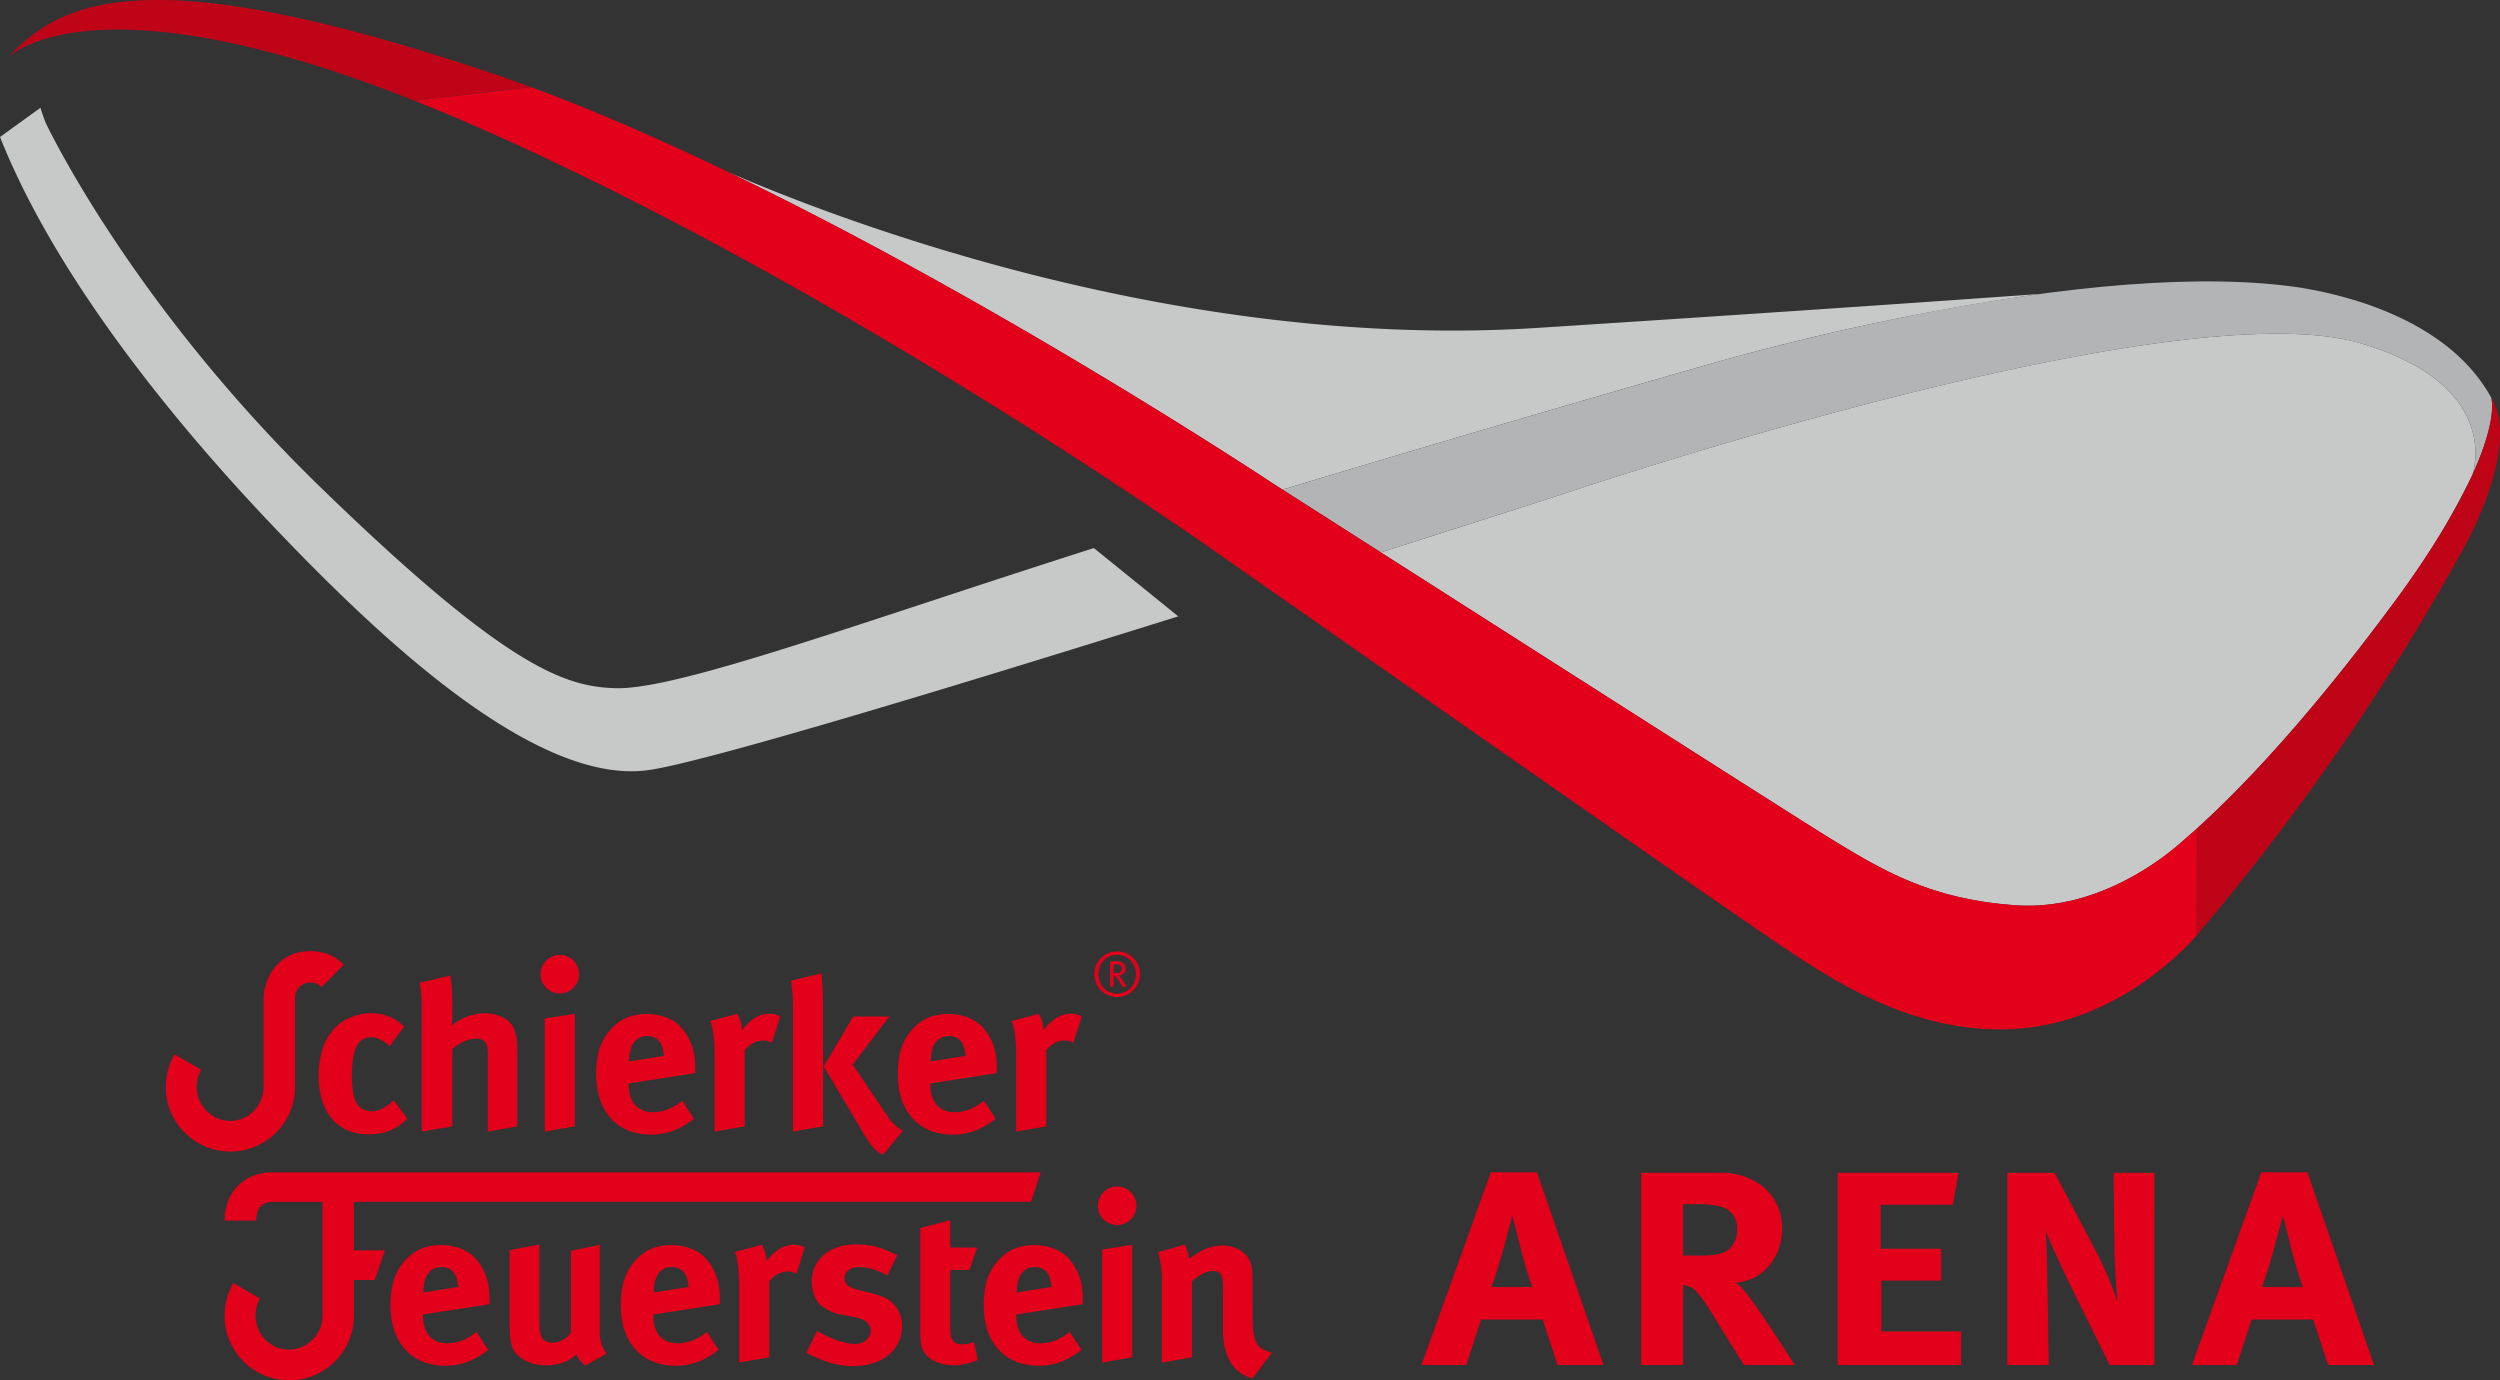
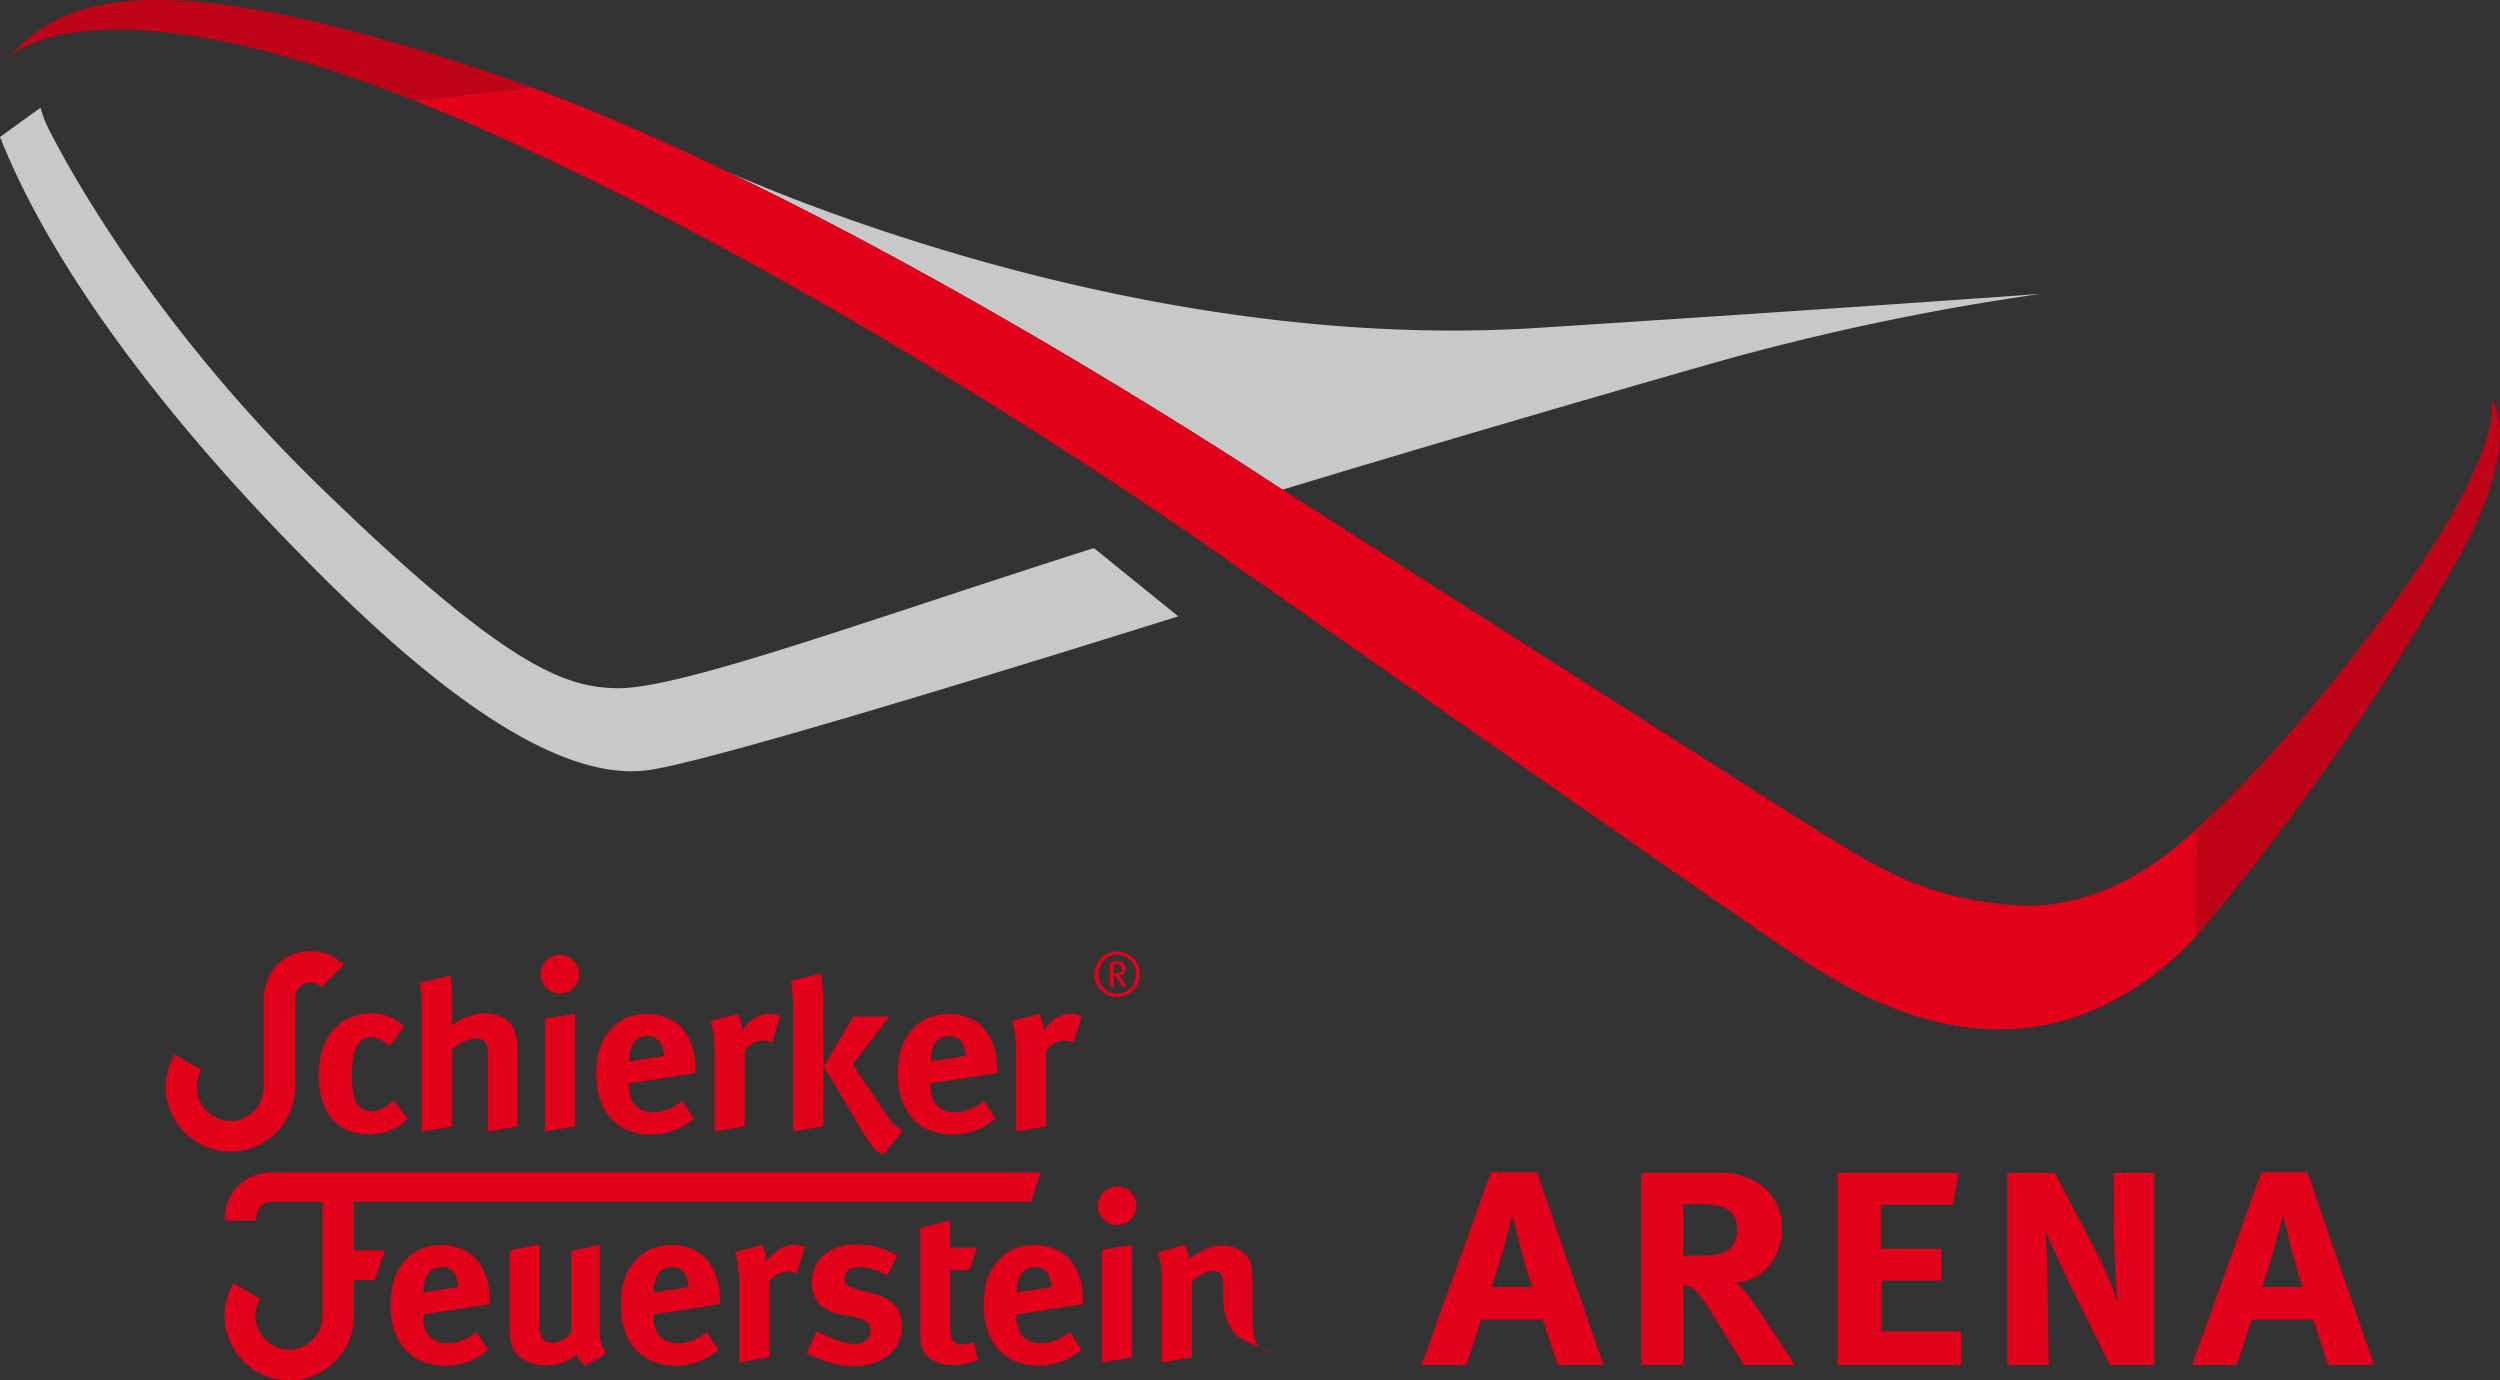
<svg xmlns="http://www.w3.org/2000/svg" viewBox="0 0 280.63 154.942">
  <rect x="0" y="0" width="280.63" height="154.942" fill="#333333" stroke="none" />
  <title>Schierker Feuerstein ARENA</title>
  <g id="Ebene_2" data-name="Ebene 2">
    <g id="Logo">
-       <path d="M116.813,131.6l-86.172-.006a6.361,6.361,0,0,0-1.734.232,5.134,5.134,0,0,0-1.484.69,4.821,4.821,0,0,0-1.164,1.122,5.157,5.157,0,0,0-.773,1.532,6.161,6.161,0,0,0-.275,1.842h3.542a4,4,0,0,1,.057-.613,2.446,2.446,0,0,1,.132-.475,1.749,1.749,0,0,1,.187-.353,1.4,1.4,0,0,1,.24-.267,1.422,1.422,0,0,1,.309-.2,1.676,1.676,0,0,1,.416-.139,2.751,2.751,0,0,1,.547-.053H36.2v9.536h0v3.222a3.8,3.8,0,0,1-.182,1.168,3.925,3.925,0,0,1-.549,1.086,3.88,3.88,0,0,1-.862.868,3.742,3.742,0,0,1-1.051.535,3.629,3.629,0,0,1-2.233,0,3.756,3.756,0,0,1-1.051-.535,3.893,3.893,0,0,1-1.41-1.954,3.774,3.774,0,0,1-.183-1.168,3.585,3.585,0,0,1,.044-.556,3.951,3.951,0,0,1,.152-.629,5.741,5.741,0,0,1,.3-.731l-2.988-1.725a7.646,7.646,0,0,0-.88,2.456,6.933,6.933,0,0,0-.1,1.2,7.145,7.145,0,0,0,.341,2.207,7.262,7.262,0,0,0,13.835,0,7.117,7.117,0,0,0,.342-2.207v-4h2.341l1.142-3.335H39.728v-5.446h76.011l1.074-3.31m-71.086-6.043-1.539-2.043-.2.177a5.972,5.972,0,0,1-.869.641,2.961,2.961,0,0,1-.751.324,2.623,2.623,0,0,1-.681.094,1.942,1.942,0,0,1-.593-.089,2.074,2.074,0,0,1-.529-.257,1.811,1.811,0,0,1-.417-.394,2.217,2.217,0,0,1-.313-.59A4.562,4.562,0,0,1,39.6,122.4a14.154,14.154,0,0,1-.1-1.584c0-.54.019-1.029.057-1.431a7.955,7.955,0,0,1,.15-.98,4.624,4.624,0,0,1,.194-.655,2.889,2.889,0,0,1,.221-.455,2.017,2.017,0,0,1,.241-.325,1.649,1.649,0,0,1,.265-.235,1.533,1.533,0,0,1,.3-.166,1.7,1.7,0,0,1,.353-.1,2.29,2.29,0,0,1,.413-.037,1.876,1.876,0,0,1,.564.091,3.041,3.041,0,0,1,.691.317,5.1,5.1,0,0,1,.787.6l1.639-2.22c-.2-.171-.4-.338-.546-.454a3.5,3.5,0,0,0-.357-.249c-.109-.068-.232-.139-.357-.2a4.34,4.34,0,0,0-.707-.3,5.988,5.988,0,0,0-.858-.208,5.356,5.356,0,0,0-.959-.073,5.82,5.82,0,0,0-1.092.118,6.778,6.778,0,0,0-1.133.341,5.174,5.174,0,0,0-.951.5,5.593,5.593,0,0,0-1.436,1.461,6.567,6.567,0,0,0-.9,2.028,10.357,10.357,0,0,0-.311,2.432,10.138,10.138,0,0,0,.208,2.207,7.07,7.07,0,0,0,.577,1.685,5.275,5.275,0,0,0,.84,1.229,4.681,4.681,0,0,0,1.073.865,5.006,5.006,0,0,0,1.333.54,6.545,6.545,0,0,0,1.592.187,7.2,7.2,0,0,0,1.151-.089,5.681,5.681,0,0,0,1.038-.267,5.893,5.893,0,0,0,.963-.45c.145-.088.288-.182.407-.268a3.905,3.905,0,0,0,.344-.277C45.419,125.855,45.575,125.707,45.727,125.554Zm12.337.885v-8.45c0-.369-.01-.739-.03-1.02a4.234,4.234,0,0,0-.1-.687,6.013,6.013,0,0,0-.2-.689,2.182,2.182,0,0,0-.284-.545,2.551,2.551,0,0,0-.466-.492,3.145,3.145,0,0,0-.672-.414,4.168,4.168,0,0,0-.886-.288,4.787,4.787,0,0,0-1.09-.1,5.719,5.719,0,0,0-1.3.177,6.2,6.2,0,0,0-1.3.5,4.562,4.562,0,0,0-1.014.711c0-.084.008-.168.016-.312s.021-.351.027-.49.007-.21.007-.283v-1.392c0-.519-.014-1.037-.037-1.467s-.055-.773-.087-1.04-.062-.457-.1-.645l-3.455.807a4.015,4.015,0,0,1,.107.546c.035.244.073.582.1,1s.044.911.044,1.406v13.75l3.43-.578v-8.677a5.266,5.266,0,0,1,.931-.659,4.9,4.9,0,0,1,.953-.4,2.759,2.759,0,0,1,.79-.124,2.3,2.3,0,0,1,.322.022,1.341,1.341,0,0,1,.245.058,1.021,1.021,0,0,1,.185.084.849.849,0,0,1,.147.109.836.836,0,0,1,.124.139,1.117,1.117,0,0,1,.106.183,1.621,1.621,0,0,1,.089.255,2.368,2.368,0,0,1,.067.377,5.178,5.178,0,0,1,.026.539v8.675Zm6.465,0V113.8l-3.38.53v12.685Zm13.511-5.976v-.782a7.327,7.327,0,0,0-.224-1.8,6.116,6.116,0,0,0-.6-1.508,5.751,5.751,0,0,0-.847-1.143,3.807,3.807,0,0,0-.961-.73,5.5,5.5,0,0,0-1.282-.491,6.411,6.411,0,0,0-1.544-.182,6.533,6.533,0,0,0-1.587.194,4.554,4.554,0,0,0-1.329.576,5.623,5.623,0,0,0-1.132.971,5.924,5.924,0,0,0-.869,1.267,6.126,6.126,0,0,0-.549,1.628,10.883,10.883,0,0,0-.194,2.237,9.59,9.59,0,0,0,.307,2.327,6.289,6.289,0,0,0,.845,1.874,5.383,5.383,0,0,0,2.951,2.177,7.357,7.357,0,0,0,1.945.29,7.126,7.126,0,0,0,1.765-.185,7.006,7.006,0,0,0,1.605-.586,8.642,8.642,0,0,0,1.553-1.019l-1.312-2.017a6.369,6.369,0,0,1-1.093.736,4.666,4.666,0,0,1-1.092.416,4.775,4.775,0,0,1-1.048.133,3.326,3.326,0,0,1-.84-.089,2.5,2.5,0,0,1-.651-.258,2.214,2.214,0,0,1-.512-.406,2.433,2.433,0,0,1-.4-.573,3.193,3.193,0,0,1-.271-.787,5.135,5.135,0,0,1-.1-1.114Zm-3.506-1.935-3.908.621V119.1a5.6,5.6,0,0,1,.064-.855,3.481,3.481,0,0,1,.173-.667,2.437,2.437,0,0,1,.245-.485,1.8,1.8,0,0,1,.3-.348,1.6,1.6,0,0,1,.349-.243,1.7,1.7,0,0,1,.411-.149,2.179,2.179,0,0,1,.477-.052,2.107,2.107,0,0,1,.62.086,1.476,1.476,0,0,1,.491.253,1.7,1.7,0,0,1,.377.418,1.49,1.49,0,0,1,.114.224,2.407,2.407,0,0,1,.139.429C74.436,117.921,74.492,118.224,74.534,118.528Zm13.047-4.448a4.562,4.562,0,0,0-.469-.178,1.779,1.779,0,0,0-.361-.079,3.285,3.285,0,0,0-.44-.021,3.075,3.075,0,0,0-.509.05,2.987,2.987,0,0,0-.543.158,3.533,3.533,0,0,0-.592.306,4.365,4.365,0,0,0-.665.525,6.67,6.67,0,0,0-.708.8,5.179,5.179,0,0,0-.091-.678,3.963,3.963,0,0,0-.174-.6,4.07,4.07,0,0,0-.264-.559l-3.026.808a5.574,5.574,0,0,1,.237.872,11.813,11.813,0,0,1,.175,1.275c.044.5.066,1.067.066,1.635v8.624l3.379-.577v-8.551a3.818,3.818,0,0,1,.679-.629,2.346,2.346,0,0,1,1.389-.455,1.873,1.873,0,0,1,.654.1,2.267,2.267,0,0,1,.33.148Zm33.848,0a4.394,4.394,0,0,0-.469-.178,1.779,1.779,0,0,0-.361-.079,3.285,3.285,0,0,0-.44-.021,3.042,3.042,0,0,0-.508.05,2.982,2.982,0,0,0-.545.158,3.527,3.527,0,0,0-.591.306,4.316,4.316,0,0,0-.665.525,6.67,6.67,0,0,0-.708.8,5.014,5.014,0,0,0-.091-.678,3.885,3.885,0,0,0-.175-.6,3.956,3.956,0,0,0-.264-.559l-3.026.808a5.357,5.357,0,0,1,.238.87,11.813,11.813,0,0,1,.175,1.275c.044.5.067,1.069.067,1.637v8.624l3.379-.577v-8.551a3.818,3.818,0,0,1,.679-.629,2.344,2.344,0,0,1,1.389-.455,1.879,1.879,0,0,1,.655.1,2.3,2.3,0,0,1,.328.148Zm-21.6.025H95.77l-3.3,5.6,3.229,5.444c.155.262.309.524.476.812s.348.6.612,1.033.612.988.875,1.357a4.31,4.31,0,0,0,.589.69,3.329,3.329,0,0,0,.371.309,1.575,1.575,0,0,0,.52.251l2.208-2.659a5.6,5.6,0,0,1-.568-.386,5.187,5.187,0,0,1-.485-.429,5.773,5.773,0,0,1-.426-.473L95.719,119.5Zm-7.439-.656c0-.774-.014-1.548-.035-2.132s-.048-.981-.076-1.292-.056-.537-.091-.763l-3.4.833c.048.319.089.638.123.949s.059.615.077,1.014.027.895.027,1.391v13.568l3.379-.578Zm19.513,7.014v-.782a7.375,7.375,0,0,0-.224-1.8,6.1,6.1,0,0,0-.605-1.508,5.749,5.749,0,0,0-.846-1.143,3.824,3.824,0,0,0-.961-.73,5.513,5.513,0,0,0-1.282-.491,6.419,6.419,0,0,0-1.545-.182,6.484,6.484,0,0,0-1.587.195,4.484,4.484,0,0,0-1.328.576,5.532,5.532,0,0,0-1.132.97,5.852,5.852,0,0,0-.869,1.267,6.13,6.13,0,0,0-.55,1.627,11.041,11.041,0,0,0-.194,2.238,9.59,9.59,0,0,0,.307,2.327,6.289,6.289,0,0,0,.845,1.874,5.383,5.383,0,0,0,2.951,2.177,7.357,7.357,0,0,0,1.945.29,7.134,7.134,0,0,0,1.766-.185,7.006,7.006,0,0,0,1.605-.586,8.635,8.635,0,0,0,1.552-1.019l-1.311-2.017a6.408,6.408,0,0,1-1.093.736,4.683,4.683,0,0,1-1.092.416,4.782,4.782,0,0,1-1.048.133,3.321,3.321,0,0,1-.84-.089,2.486,2.486,0,0,1-.651-.258,2.219,2.219,0,0,1-.513-.406,2.465,2.465,0,0,1-.4-.572,3.235,3.235,0,0,1-.27-.787,5.277,5.277,0,0,1-.1-1.115Zm-3.506-1.935-3.909.621V119.1a5.594,5.594,0,0,1,.064-.854,3.416,3.416,0,0,1,.174-.668,2.384,2.384,0,0,1,.244-.485,1.833,1.833,0,0,1,.3-.348,1.6,1.6,0,0,1,.349-.243,1.713,1.713,0,0,1,.411-.149,2.179,2.179,0,0,1,.477-.052,2.112,2.112,0,0,1,.62.086,1.449,1.449,0,0,1,.491.253,1.679,1.679,0,0,1,.377.418,1.584,1.584,0,0,1,.115.224,2.587,2.587,0,0,1,.139.429C108.3,117.921,108.356,118.224,108.4,118.528Zm19.563-9.168a2.613,2.613,0,0,0-.117-.774,2.51,2.51,0,0,0-.352-.711,2.536,2.536,0,0,0-1.294-.946,2.58,2.58,0,0,0-2.312.367,2.514,2.514,0,0,0-.92,1.287,2.639,2.639,0,0,0,0,1.554,2.5,2.5,0,0,0,.92,1.287,2.571,2.571,0,0,0,.723.368,2.6,2.6,0,0,0,1.59,0,2.539,2.539,0,0,0,1.293-.946,2.485,2.485,0,0,0,.352-.711A2.608,2.608,0,0,0,127.961,109.36Zm-.454,0a2.348,2.348,0,0,1-.1.683,2.166,2.166,0,0,1-.3.615,2.1,2.1,0,0,1-.471.484,2.05,2.05,0,0,1-.588.3,2.078,2.078,0,0,1-.644.1,2.1,2.1,0,0,1-.644-.1,2.047,2.047,0,0,1-.588-.3,2.11,2.11,0,0,1-.47-.482,2.185,2.185,0,0,1-.3-.616,2.38,2.38,0,0,1,0-1.372,2.185,2.185,0,0,1,.3-.616,2.13,2.13,0,0,1,.47-.482,2.083,2.083,0,0,1,1.232-.4,2.108,2.108,0,0,1,.644.1,2.05,2.05,0,0,1,.588.3,2.123,2.123,0,0,1,.471.484,2.179,2.179,0,0,1,.3.615A2.353,2.353,0,0,1,127.507,109.36Zm-1.031,1.4-.118-.19c-.052-.081-.12-.19-.172-.272l-.126-.2c-.039-.06-.082-.127-.115-.176s-.056-.082-.074-.107c-.046-.059-.09-.121-.135-.173a1.207,1.207,0,0,0-.16-.15.757.757,0,0,0,.376-.08.682.682,0,0,0,.153-.11.712.712,0,0,0,.123-.157.837.837,0,0,0-.043-.91.857.857,0,0,0-.1-.11.64.64,0,0,0-.161-.111.826.826,0,0,0-.217-.07,1.694,1.694,0,0,0-.3-.025h-.8v2.838h.4v-1.257a.306.306,0,0,1,.184.064,1.554,1.554,0,0,1,.2.217,1.846,1.846,0,0,1,.134.184c.06.092.146.232.213.344s.114.2.146.251c.058.107.072.133.105.2Zm-.556-2.037a.69.69,0,0,1-.017.15.54.54,0,0,1-.049.132.366.366,0,0,1-.072.1.427.427,0,0,1-.108.07.567.567,0,0,1-.155.044,3.564,3.564,0,0,1-.506.017v-.99h.3c.049,0,.1,0,.143.007a.553.553,0,0,1,.313.112A.463.463,0,0,1,125.92,108.725Zm-63.081,2.8a2.155,2.155,0,0,0,1.265-.409,2.2,2.2,0,0,0,.489-.488,2.162,2.162,0,0,0-1.754-3.428,2.163,2.163,0,0,0-1.265.408,2.163,2.163,0,0,0,1.265,3.917ZM68.1,151.938a2.973,2.973,0,0,1-.4-.633,3.916,3.916,0,0,1-.278-.806,4.125,4.125,0,0,1-.1-.906v-9.86l-3.228.68v9.079a1.5,1.5,0,0,1-.4.537,2.652,2.652,0,0,1-.38.286,3.019,3.019,0,0,1-.461.233,2.658,2.658,0,0,1-.454.137,1.953,1.953,0,0,1-.39.042,1.537,1.537,0,0,1-.331-.032,1.66,1.66,0,0,1-.307-.1,1.444,1.444,0,0,1-.259-.144,1.071,1.071,0,0,1-.184-.163.773.773,0,0,1-.128-.2,1.955,1.955,0,0,1-.124-.364,4.269,4.269,0,0,1-.1-.655c-.025-.3-.04-.685-.04-1.073v-8.3l-3.328.631v8.271c0,.458.012.916.036,1.26a5.881,5.881,0,0,0,.1.773,3.861,3.861,0,0,0,.144.539,2.261,2.261,0,0,0,.311.592,2.917,2.917,0,0,0,.536.561,3.848,3.848,0,0,0,.793.487,4.893,4.893,0,0,0,1.019.336,5.317,5.317,0,0,0,1.189.117,6.247,6.247,0,0,0,1.328-.157,4.711,4.711,0,0,0,1.148-.432,3.963,3.963,0,0,0,.889-.646,3.039,3.039,0,0,0,.259.484,2.975,2.975,0,0,0,.34.425,2.856,2.856,0,0,0,.409.352ZM90.34,140.01a4.712,4.712,0,0,0-.469-.178,1.844,1.844,0,0,0-.361-.078,3.293,3.293,0,0,0-.44-.021,3.038,3.038,0,0,0-.508.049,2.9,2.9,0,0,0-.544.159,3.486,3.486,0,0,0-.592.305,4.316,4.316,0,0,0-.665.525,6.67,6.67,0,0,0-.708.8,5.006,5.006,0,0,0-.092-.679,3.871,3.871,0,0,0-.438-1.161l-3.026.807a5.446,5.446,0,0,1,.238.871,11.849,11.849,0,0,1,.175,1.275c.044.5.067,1.068.067,1.636v8.625l3.378-.583v-8.546a3.862,3.862,0,0,1,.681-.629,2.342,2.342,0,0,1,1.387-.455,1.885,1.885,0,0,1,.656.1,2.18,2.18,0,0,1,.327.148Zm10.918,8.851a4.2,4.2,0,0,0-.085-.853,3.174,3.174,0,0,0-.241-.726,3.36,3.36,0,0,0-.385-.621,3.9,3.9,0,0,0-.5-.53,2.827,2.827,0,0,0-.522-.357,4.92,4.92,0,0,0-.661-.3c-.261-.1-.573-.189-.888-.27l-1.562-.4c-.208-.053-.415-.115-.577-.172a3.163,3.163,0,0,1-.379-.161,1.873,1.873,0,0,1-.238-.145.952.952,0,0,1-.353-.437,1.182,1.182,0,0,1-.025-.717,1.1,1.1,0,0,1,.128-.289,1.191,1.191,0,0,1,.217-.253,1.426,1.426,0,0,1,.316-.206,1.857,1.857,0,0,1,.423-.142,2.547,2.547,0,0,1,.567-.05,5.131,5.131,0,0,1,.819.08,5.8,5.8,0,0,1,1.009.278,11.76,11.76,0,0,1,1.294.575l1.11-2.269a15.285,15.285,0,0,0-1.958-.816,7.275,7.275,0,0,0-1.414-.314,10.049,10.049,0,0,0-1.242-.081,6.9,6.9,0,0,0-1.772.222,4.974,4.974,0,0,0-1.417.618,4,4,0,0,0-1,.91,3.714,3.714,0,0,0-.6,1.142,4.215,4.215,0,0,0-.2,1.319,4.347,4.347,0,0,0,.1.914,4.293,4.293,0,0,0,.269.814,2.6,2.6,0,0,0,.359.592,3.02,3.02,0,0,0,.611.542,5.735,5.735,0,0,0,.883.494,3.817,3.817,0,0,0,.877.276l1.513.278a6.8,6.8,0,0,1,.67.158,3.191,3.191,0,0,1,.462.174,2.179,2.179,0,0,1,.3.173,1.21,1.21,0,0,1,.466.57,1.376,1.376,0,0,1-.106,1.206,1.465,1.465,0,0,1-.252.305,1.688,1.688,0,0,1-.353.248,1.923,1.923,0,0,1-.434.162,2.1,2.1,0,0,1-.551.054,5.211,5.211,0,0,1-.917-.108,7.968,7.968,0,0,1-1.416-.425,14.749,14.749,0,0,1-1.883-.929l-1.211,2.471a16.114,16.114,0,0,0,1.986.876,11.128,11.128,0,0,0,1.73.472,7.855,7.855,0,0,0,1.55.14,8.436,8.436,0,0,0,1.637-.175,5.943,5.943,0,0,0,1.408-.485,4.78,4.78,0,0,0,1.075-.724,4.045,4.045,0,0,0,.753-.9,3.983,3.983,0,0,0,.453-1.045A4.372,4.372,0,0,0,101.258,148.861Zm2.049.505c0,.382,0,.764.02,1.02a2.7,2.7,0,0,0,.069.524,4.04,4.04,0,0,0,.137.448,2.153,2.153,0,0,0,.294.555,2.642,2.642,0,0,0,.489.508,3.353,3.353,0,0,0,.708.429,4.206,4.206,0,0,0,.92.293,6.016,6.016,0,0,0,1.034.106,5.8,5.8,0,0,0,.923-.06,7.714,7.714,0,0,0,1.861-.52l-.428-2.017c-.243.072-.487.138-.655.177a2.631,2.631,0,0,1-.337.063,1.8,1.8,0,0,1-.259.012c-.109,0-.259-.01-.379-.025a1.475,1.475,0,0,1-.284-.062,1.116,1.116,0,0,1-.2-.086.858.858,0,0,1-.147-.108.849.849,0,0,1-.121-.138,1.01,1.01,0,0,1-.1-.186,1.7,1.7,0,0,1-.09-.27,2.815,2.815,0,0,1-.072-.451c-.019-.2-.03-.473-.03-.741v-6.285h2.168l.858-2.517h-3.026v-3.059l-3.353.861Zm23.787,3V139.733l-3.379.529v12.685Zm-5.549-5.966v-.782a7.377,7.377,0,0,0-.223-1.8,6.142,6.142,0,0,0-.606-1.509,5.741,5.741,0,0,0-.846-1.142,3.821,3.821,0,0,0-.96-.729,5.443,5.443,0,0,0-1.281-.491,6.428,6.428,0,0,0-1.546-.182,6.533,6.533,0,0,0-1.587.194,4.543,4.543,0,0,0-1.329.576,5.589,5.589,0,0,0-1.131.97,5.913,5.913,0,0,0-.869,1.267,6.083,6.083,0,0,0-.55,1.627,10.9,10.9,0,0,0-.194,2.238,9.583,9.583,0,0,0,.307,2.327,6.289,6.289,0,0,0,.845,1.874,5.386,5.386,0,0,0,2.95,2.177,7.357,7.357,0,0,0,1.945.29,7.134,7.134,0,0,0,1.766-.185,7.031,7.031,0,0,0,1.606-.586,8.64,8.64,0,0,0,1.551-1.018l-1.311-2.018a6.325,6.325,0,0,1-1.094.737,4.691,4.691,0,0,1-2.139.549,3.265,3.265,0,0,1-.839-.09,2.459,2.459,0,0,1-.652-.258,2.193,2.193,0,0,1-.512-.406,2.438,2.438,0,0,1-.4-.572,3.235,3.235,0,0,1-.27-.787,5.277,5.277,0,0,1-.1-1.115Zm-3.506-1.936-3.908.621v-.05a5.473,5.473,0,0,1,.064-.855,3.321,3.321,0,0,1,.173-.667,2.333,2.333,0,0,1,.245-.485,1.842,1.842,0,0,1,.3-.349,1.626,1.626,0,0,1,.35-.243,1.729,1.729,0,0,1,.411-.149,2.186,2.186,0,0,1,.477-.052,2.114,2.114,0,0,1,.621.086,1.481,1.481,0,0,1,.49.253,1.554,1.554,0,0,1,.491.642,2.525,2.525,0,0,1,.139.429C117.941,143.856,118,144.158,118.039,144.462ZM80.805,146.4v-.782a7.385,7.385,0,0,0-.223-1.8,6.1,6.1,0,0,0-.6-1.508,5.712,5.712,0,0,0-.846-1.142,3.839,3.839,0,0,0-.96-.729,5.469,5.469,0,0,0-1.282-.491,6.428,6.428,0,0,0-1.546-.182,6.518,6.518,0,0,0-1.586.194,4.543,4.543,0,0,0-1.329.576,5.6,5.6,0,0,0-1.132.97,5.931,5.931,0,0,0-.869,1.266,6.131,6.131,0,0,0-.549,1.627,10.905,10.905,0,0,0-.194,2.238,9.585,9.585,0,0,0,.306,2.328,6.315,6.315,0,0,0,.846,1.874,5.386,5.386,0,0,0,2.95,2.177,7.363,7.363,0,0,0,1.945.29,7.134,7.134,0,0,0,1.766-.185,7.006,7.006,0,0,0,1.605-.586,8.683,8.683,0,0,0,1.552-1.018L79.343,149.5a6.325,6.325,0,0,1-1.094.737,4.711,4.711,0,0,1-1.092.416,4.766,4.766,0,0,1-1.047.133,3.278,3.278,0,0,1-.84-.09,2.452,2.452,0,0,1-.651-.258,2.193,2.193,0,0,1-.513-.406,2.465,2.465,0,0,1-.4-.572,3.235,3.235,0,0,1-.27-.787,5.212,5.212,0,0,1-.1-1.115ZM77.3,144.462l-3.908.621v-.05a5.473,5.473,0,0,1,.064-.855,3.42,3.42,0,0,1,.173-.668,2.385,2.385,0,0,1,.245-.485,1.866,1.866,0,0,1,.3-.348,1.626,1.626,0,0,1,.35-.243,1.713,1.713,0,0,1,.411-.149,2.179,2.179,0,0,1,.477-.052,2.112,2.112,0,0,1,.62.086,1.471,1.471,0,0,1,.49.253,1.671,1.671,0,0,1,.411.475,2.09,2.09,0,0,1,.155.367c.014.045.03.1.046.155s.034.127.053.207.038.172.058.287.038.251.048.32c.014.1.008.066.01.077ZM54.95,146.4v-.782a7.377,7.377,0,0,0-.223-1.8,6.141,6.141,0,0,0-.6-1.509,5.741,5.741,0,0,0-.846-1.142,3.826,3.826,0,0,0-.961-.729,5.443,5.443,0,0,0-1.281-.491,6.428,6.428,0,0,0-1.546-.182,6.524,6.524,0,0,0-1.586.194,4.543,4.543,0,0,0-1.329.576,5.6,5.6,0,0,0-1.132.97,5.877,5.877,0,0,0-.869,1.267,6.09,6.09,0,0,0-.55,1.628,10.883,10.883,0,0,0-.194,2.237,9.59,9.59,0,0,0,.307,2.327,6.283,6.283,0,0,0,.845,1.873,5.381,5.381,0,0,0,2.95,2.178,7.406,7.406,0,0,0,1.946.29,7.121,7.121,0,0,0,1.765-.185,7,7,0,0,0,1.606-.586,8.683,8.683,0,0,0,1.552-1.018L53.487,149.5a6.357,6.357,0,0,1-1.093.737,4.728,4.728,0,0,1-1.092.416,4.782,4.782,0,0,1-1.048.133,3.265,3.265,0,0,1-.839-.09,2.438,2.438,0,0,1-.651-.258,2.172,2.172,0,0,1-.513-.406,2.435,2.435,0,0,1-.4-.572,3.153,3.153,0,0,1-.27-.787,5.21,5.21,0,0,1-.1-1.115Zm-3.505-1.936-3.909.621v-.05a5.6,5.6,0,0,1,.064-.855,3.386,3.386,0,0,1,.174-.667,2.333,2.333,0,0,1,.244-.485,1.81,1.81,0,0,1,.3-.349,1.645,1.645,0,0,1,.349-.243,1.729,1.729,0,0,1,.411-.149,2.186,2.186,0,0,1,.477-.052,2.1,2.1,0,0,1,.62.086,1.456,1.456,0,0,1,.491.252,1.722,1.722,0,0,1,.377.419,1.584,1.584,0,0,1,.115.224,2.62,2.62,0,0,1,.139.429C51.347,143.856,51.4,144.158,51.445,144.462Zm73.96-6.951a2.155,2.155,0,0,0,1.265-.409,2.194,2.194,0,0,0,.488-.488,2.161,2.161,0,0,0,0-2.532,2.194,2.194,0,0,0-.488-.488,2.16,2.16,0,0,0-2.531,0,2.219,2.219,0,0,0-.489.488,2.163,2.163,0,0,0,0,2.532,2.215,2.215,0,0,0,.488.488A2.162,2.162,0,0,0,125.405,137.511Zm17.372,14.343a7.229,7.229,0,0,1-.965-.375,1.446,1.446,0,0,1-.421-.287,1.739,1.739,0,0,1-.233-.276,2.1,2.1,0,0,1-.188-.348,3.329,3.329,0,0,1-.158-.472,5.3,5.3,0,0,1-.125-.668c-.035-.267-.062-.585-.075-.9l-.007-5.01c0-.281-.011-.562-.032-.795a4.725,4.725,0,0,0-.087-.585,3.622,3.622,0,0,0-.133-.461,2.343,2.343,0,0,0-.4-.7,2.909,2.909,0,0,0-.682-.6,3.564,3.564,0,0,0-.939-.419,4,4,0,0,0-1.08-.148,5.079,5.079,0,0,0-.809.069,5.811,5.811,0,0,0-.808.2,4.608,4.608,0,0,0-.7.29c-.1.057-.205.115-.314.179s-.228.136-.425.266-.474.32-.748.514a2.636,2.636,0,0,0-.046-.483,3.727,3.727,0,0,0-.433-1.132l-3,.858a6.83,6.83,0,0,1,.235.839,9.3,9.3,0,0,1,.16,1.015,11.631,11.631,0,0,1,.059,1.171v9.357l3.379-.583v-8.546a6.239,6.239,0,0,1,.71-.553,4.566,4.566,0,0,1,.661-.368,3.117,3.117,0,0,1,.541-.186,1.865,1.865,0,0,1,.433-.053,2.143,2.143,0,0,1,.291.019,1.089,1.089,0,0,1,.21.052.776.776,0,0,1,.153.072.72.72,0,0,1,.223.219.906.906,0,0,1,.089.171,1.552,1.552,0,0,1,.079.25,2.889,2.889,0,0,1,.063.421c.017.189.027.438.031,1.309s0,2.362,0,3.119,0,.777,0,.777q-.009.529.026,1a8.278,8.278,0,0,0,.111.888,6.749,6.749,0,0,0,.191.789,5.483,5.483,0,0,0,.271.7,4.31,4.31,0,0,0,.83,1.209,3.348,3.348,0,0,0,.7.56,6.313,6.313,0,0,0,1.157.528ZM29.594,122v-3.222h0V112a4.858,4.858,0,0,1,.139-1.112,5.913,5.913,0,0,1,.366-1.077,5.667,5.667,0,0,1,.517-.913,5.25,5.25,0,0,1,.6-.713,4.827,4.827,0,0,1,.647-.539,4.706,4.706,0,0,1,.683-.394,4.757,4.757,0,0,1,.722-.272,5.937,5.937,0,0,1,2.948-.056,4.73,4.73,0,0,1,1.258.5,5.03,5.03,0,0,1,1.112.879l-2.505,2.5a1.8,1.8,0,0,0-.374-.294,1.667,1.667,0,0,0-.418-.169,1.95,1.95,0,0,0-.426-.054,1.711,1.711,0,0,0-.712.14,1.658,1.658,0,0,0-.317.183,1.708,1.708,0,0,0-.284.263,1.778,1.778,0,0,0-.43,1.143v9.994a7.216,7.216,0,0,1-1.372,4.248,7.262,7.262,0,0,1-12.8-2.041,7.26,7.26,0,0,1,.081-4.638,8.118,8.118,0,0,1,.559-1.229l2.99,1.726a5.61,5.61,0,0,0-.3.731,3.87,3.87,0,0,0-.152.629,3.343,3.343,0,0,0-.044.555,3.773,3.773,0,0,0,.182,1.168,3.925,3.925,0,0,0,.549,1.086,3.854,3.854,0,0,0,.862.867,3.745,3.745,0,0,0,1.051.536,3.633,3.633,0,0,0,2.234,0A3.754,3.754,0,0,0,28,125.12a3.876,3.876,0,0,0,1.411-1.954A3.793,3.793,0,0,0,29.594,122Z" style="fill:#e2001a;fill-rule:evenodd" />
+       <path d="M116.813,131.6l-86.172-.006a6.361,6.361,0,0,0-1.734.232,5.134,5.134,0,0,0-1.484.69,4.821,4.821,0,0,0-1.164,1.122,5.157,5.157,0,0,0-.773,1.532,6.161,6.161,0,0,0-.275,1.842h3.542a4,4,0,0,1,.057-.613,2.446,2.446,0,0,1,.132-.475,1.749,1.749,0,0,1,.187-.353,1.4,1.4,0,0,1,.24-.267,1.422,1.422,0,0,1,.309-.2,1.676,1.676,0,0,1,.416-.139,2.751,2.751,0,0,1,.547-.053H36.2v9.536h0v3.222a3.8,3.8,0,0,1-.182,1.168,3.925,3.925,0,0,1-.549,1.086,3.88,3.88,0,0,1-.862.868,3.742,3.742,0,0,1-1.051.535,3.629,3.629,0,0,1-2.233,0,3.756,3.756,0,0,1-1.051-.535,3.893,3.893,0,0,1-1.41-1.954,3.774,3.774,0,0,1-.183-1.168,3.585,3.585,0,0,1,.044-.556,3.951,3.951,0,0,1,.152-.629,5.741,5.741,0,0,1,.3-.731l-2.988-1.725a7.646,7.646,0,0,0-.88,2.456,6.933,6.933,0,0,0-.1,1.2,7.145,7.145,0,0,0,.341,2.207,7.262,7.262,0,0,0,13.835,0,7.117,7.117,0,0,0,.342-2.207v-4h2.341l1.142-3.335H39.728v-5.446h76.011l1.074-3.31m-71.086-6.043-1.539-2.043-.2.177a5.972,5.972,0,0,1-.869.641,2.961,2.961,0,0,1-.751.324,2.623,2.623,0,0,1-.681.094,1.942,1.942,0,0,1-.593-.089,2.074,2.074,0,0,1-.529-.257,1.811,1.811,0,0,1-.417-.394,2.217,2.217,0,0,1-.313-.59A4.562,4.562,0,0,1,39.6,122.4a14.154,14.154,0,0,1-.1-1.584c0-.54.019-1.029.057-1.431a7.955,7.955,0,0,1,.15-.98,4.624,4.624,0,0,1,.194-.655,2.889,2.889,0,0,1,.221-.455,2.017,2.017,0,0,1,.241-.325,1.649,1.649,0,0,1,.265-.235,1.533,1.533,0,0,1,.3-.166,1.7,1.7,0,0,1,.353-.1,2.29,2.29,0,0,1,.413-.037,1.876,1.876,0,0,1,.564.091,3.041,3.041,0,0,1,.691.317,5.1,5.1,0,0,1,.787.6l1.639-2.22c-.2-.171-.4-.338-.546-.454a3.5,3.5,0,0,0-.357-.249c-.109-.068-.232-.139-.357-.2a4.34,4.34,0,0,0-.707-.3,5.988,5.988,0,0,0-.858-.208,5.356,5.356,0,0,0-.959-.073,5.82,5.82,0,0,0-1.092.118,6.778,6.778,0,0,0-1.133.341,5.174,5.174,0,0,0-.951.5,5.593,5.593,0,0,0-1.436,1.461,6.567,6.567,0,0,0-.9,2.028,10.357,10.357,0,0,0-.311,2.432,10.138,10.138,0,0,0,.208,2.207,7.07,7.07,0,0,0,.577,1.685,5.275,5.275,0,0,0,.84,1.229,4.681,4.681,0,0,0,1.073.865,5.006,5.006,0,0,0,1.333.54,6.545,6.545,0,0,0,1.592.187,7.2,7.2,0,0,0,1.151-.089,5.681,5.681,0,0,0,1.038-.267,5.893,5.893,0,0,0,.963-.45c.145-.088.288-.182.407-.268a3.905,3.905,0,0,0,.344-.277C45.419,125.855,45.575,125.707,45.727,125.554Zm12.337.885v-8.45c0-.369-.01-.739-.03-1.02a4.234,4.234,0,0,0-.1-.687,6.013,6.013,0,0,0-.2-.689,2.182,2.182,0,0,0-.284-.545,2.551,2.551,0,0,0-.466-.492,3.145,3.145,0,0,0-.672-.414,4.168,4.168,0,0,0-.886-.288,4.787,4.787,0,0,0-1.09-.1,5.719,5.719,0,0,0-1.3.177,6.2,6.2,0,0,0-1.3.5,4.562,4.562,0,0,0-1.014.711c0-.084.008-.168.016-.312s.021-.351.027-.49.007-.21.007-.283v-1.392c0-.519-.014-1.037-.037-1.467s-.055-.773-.087-1.04-.062-.457-.1-.645l-3.455.807a4.015,4.015,0,0,1,.107.546c.035.244.073.582.1,1s.044.911.044,1.406v13.75l3.43-.578v-8.677a5.266,5.266,0,0,1,.931-.659,4.9,4.9,0,0,1,.953-.4,2.759,2.759,0,0,1,.79-.124,2.3,2.3,0,0,1,.322.022,1.341,1.341,0,0,1,.245.058,1.021,1.021,0,0,1,.185.084.849.849,0,0,1,.147.109.836.836,0,0,1,.124.139,1.117,1.117,0,0,1,.106.183,1.621,1.621,0,0,1,.089.255,2.368,2.368,0,0,1,.067.377,5.178,5.178,0,0,1,.026.539v8.675Zm6.465,0V113.8l-3.38.53v12.685Zm13.511-5.976v-.782a7.327,7.327,0,0,0-.224-1.8,6.116,6.116,0,0,0-.6-1.508,5.751,5.751,0,0,0-.847-1.143,3.807,3.807,0,0,0-.961-.73,5.5,5.5,0,0,0-1.282-.491,6.411,6.411,0,0,0-1.544-.182,6.533,6.533,0,0,0-1.587.194,4.554,4.554,0,0,0-1.329.576,5.623,5.623,0,0,0-1.132.971,5.924,5.924,0,0,0-.869,1.267,6.126,6.126,0,0,0-.549,1.628,10.883,10.883,0,0,0-.194,2.237,9.59,9.59,0,0,0,.307,2.327,6.289,6.289,0,0,0,.845,1.874,5.383,5.383,0,0,0,2.951,2.177,7.357,7.357,0,0,0,1.945.29,7.126,7.126,0,0,0,1.765-.185,7.006,7.006,0,0,0,1.605-.586,8.642,8.642,0,0,0,1.553-1.019l-1.312-2.017a6.369,6.369,0,0,1-1.093.736,4.666,4.666,0,0,1-1.092.416,4.775,4.775,0,0,1-1.048.133,3.326,3.326,0,0,1-.84-.089,2.5,2.5,0,0,1-.651-.258,2.214,2.214,0,0,1-.512-.406,2.433,2.433,0,0,1-.4-.573,3.193,3.193,0,0,1-.271-.787,5.135,5.135,0,0,1-.1-1.114Zm-3.506-1.935-3.908.621V119.1a5.6,5.6,0,0,1,.064-.855,3.481,3.481,0,0,1,.173-.667,2.437,2.437,0,0,1,.245-.485,1.8,1.8,0,0,1,.3-.348,1.6,1.6,0,0,1,.349-.243,1.7,1.7,0,0,1,.411-.149,2.179,2.179,0,0,1,.477-.052,2.107,2.107,0,0,1,.62.086,1.476,1.476,0,0,1,.491.253,1.7,1.7,0,0,1,.377.418,1.49,1.49,0,0,1,.114.224,2.407,2.407,0,0,1,.139.429C74.436,117.921,74.492,118.224,74.534,118.528Zm13.047-4.448a4.562,4.562,0,0,0-.469-.178,1.779,1.779,0,0,0-.361-.079,3.285,3.285,0,0,0-.44-.021,3.075,3.075,0,0,0-.509.05,2.987,2.987,0,0,0-.543.158,3.533,3.533,0,0,0-.592.306,4.365,4.365,0,0,0-.665.525,6.67,6.67,0,0,0-.708.8,5.179,5.179,0,0,0-.091-.678,3.963,3.963,0,0,0-.174-.6,4.07,4.07,0,0,0-.264-.559l-3.026.808a5.574,5.574,0,0,1,.237.872,11.813,11.813,0,0,1,.175,1.275c.044.5.066,1.067.066,1.635v8.624l3.379-.577v-8.551a3.818,3.818,0,0,1,.679-.629,2.346,2.346,0,0,1,1.389-.455,1.873,1.873,0,0,1,.654.1,2.267,2.267,0,0,1,.33.148Zm33.848,0a4.394,4.394,0,0,0-.469-.178,1.779,1.779,0,0,0-.361-.079,3.285,3.285,0,0,0-.44-.021,3.042,3.042,0,0,0-.508.05,2.982,2.982,0,0,0-.545.158,3.527,3.527,0,0,0-.591.306,4.316,4.316,0,0,0-.665.525,6.67,6.67,0,0,0-.708.8,5.014,5.014,0,0,0-.091-.678,3.885,3.885,0,0,0-.175-.6,3.956,3.956,0,0,0-.264-.559l-3.026.808a5.357,5.357,0,0,1,.238.87,11.813,11.813,0,0,1,.175,1.275c.044.5.067,1.069.067,1.637v8.624l3.379-.577v-8.551a3.818,3.818,0,0,1,.679-.629,2.344,2.344,0,0,1,1.389-.455,1.879,1.879,0,0,1,.655.1,2.3,2.3,0,0,1,.328.148Zm-21.6.025H95.77l-3.3,5.6,3.229,5.444c.155.262.309.524.476.812s.348.6.612,1.033.612.988.875,1.357a4.31,4.31,0,0,0,.589.69,3.329,3.329,0,0,0,.371.309,1.575,1.575,0,0,0,.52.251l2.208-2.659a5.6,5.6,0,0,1-.568-.386,5.187,5.187,0,0,1-.485-.429,5.773,5.773,0,0,1-.426-.473L95.719,119.5Zm-7.439-.656c0-.774-.014-1.548-.035-2.132s-.048-.981-.076-1.292-.056-.537-.091-.763l-3.4.833c.048.319.089.638.123.949s.059.615.077,1.014.027.895.027,1.391v13.568l3.379-.578Zm19.513,7.014v-.782a7.375,7.375,0,0,0-.224-1.8,6.1,6.1,0,0,0-.605-1.508,5.749,5.749,0,0,0-.846-1.143,3.824,3.824,0,0,0-.961-.73,5.513,5.513,0,0,0-1.282-.491,6.419,6.419,0,0,0-1.545-.182,6.484,6.484,0,0,0-1.587.195,4.484,4.484,0,0,0-1.328.576,5.532,5.532,0,0,0-1.132.97,5.852,5.852,0,0,0-.869,1.267,6.13,6.13,0,0,0-.55,1.627,11.041,11.041,0,0,0-.194,2.238,9.59,9.59,0,0,0,.307,2.327,6.289,6.289,0,0,0,.845,1.874,5.383,5.383,0,0,0,2.951,2.177,7.357,7.357,0,0,0,1.945.29,7.134,7.134,0,0,0,1.766-.185,7.006,7.006,0,0,0,1.605-.586,8.635,8.635,0,0,0,1.552-1.019l-1.311-2.017a6.408,6.408,0,0,1-1.093.736,4.683,4.683,0,0,1-1.092.416,4.782,4.782,0,0,1-1.048.133,3.321,3.321,0,0,1-.84-.089,2.486,2.486,0,0,1-.651-.258,2.219,2.219,0,0,1-.513-.406,2.465,2.465,0,0,1-.4-.572,3.235,3.235,0,0,1-.27-.787,5.277,5.277,0,0,1-.1-1.115Zm-3.506-1.935-3.909.621V119.1a5.594,5.594,0,0,1,.064-.854,3.416,3.416,0,0,1,.174-.668,2.384,2.384,0,0,1,.244-.485,1.833,1.833,0,0,1,.3-.348,1.6,1.6,0,0,1,.349-.243,1.713,1.713,0,0,1,.411-.149,2.179,2.179,0,0,1,.477-.052,2.112,2.112,0,0,1,.62.086,1.449,1.449,0,0,1,.491.253,1.679,1.679,0,0,1,.377.418,1.584,1.584,0,0,1,.115.224,2.587,2.587,0,0,1,.139.429C108.3,117.921,108.356,118.224,108.4,118.528Zm19.563-9.168a2.613,2.613,0,0,0-.117-.774,2.51,2.51,0,0,0-.352-.711,2.536,2.536,0,0,0-1.294-.946,2.58,2.58,0,0,0-2.312.367,2.514,2.514,0,0,0-.92,1.287,2.639,2.639,0,0,0,0,1.554,2.5,2.5,0,0,0,.92,1.287,2.571,2.571,0,0,0,.723.368,2.6,2.6,0,0,0,1.59,0,2.539,2.539,0,0,0,1.293-.946,2.485,2.485,0,0,0,.352-.711A2.608,2.608,0,0,0,127.961,109.36Zm-.454,0a2.348,2.348,0,0,1-.1.683,2.166,2.166,0,0,1-.3.615,2.1,2.1,0,0,1-.471.484,2.05,2.05,0,0,1-.588.3,2.078,2.078,0,0,1-.644.1,2.1,2.1,0,0,1-.644-.1,2.047,2.047,0,0,1-.588-.3,2.11,2.11,0,0,1-.47-.482,2.185,2.185,0,0,1-.3-.616,2.38,2.38,0,0,1,0-1.372,2.185,2.185,0,0,1,.3-.616,2.13,2.13,0,0,1,.47-.482,2.083,2.083,0,0,1,1.232-.4,2.108,2.108,0,0,1,.644.1,2.05,2.05,0,0,1,.588.3,2.123,2.123,0,0,1,.471.484,2.179,2.179,0,0,1,.3.615A2.353,2.353,0,0,1,127.507,109.36Zm-1.031,1.4-.118-.19c-.052-.081-.12-.19-.172-.272l-.126-.2c-.039-.06-.082-.127-.115-.176s-.056-.082-.074-.107c-.046-.059-.09-.121-.135-.173a1.207,1.207,0,0,0-.16-.15.757.757,0,0,0,.376-.08.682.682,0,0,0,.153-.11.712.712,0,0,0,.123-.157.837.837,0,0,0-.043-.91.857.857,0,0,0-.1-.11.64.64,0,0,0-.161-.111.826.826,0,0,0-.217-.07,1.694,1.694,0,0,0-.3-.025h-.8v2.838h.4v-1.257a.306.306,0,0,1,.184.064,1.554,1.554,0,0,1,.2.217,1.846,1.846,0,0,1,.134.184c.06.092.146.232.213.344s.114.2.146.251c.058.107.072.133.105.2Zm-.556-2.037a.69.69,0,0,1-.017.15.54.54,0,0,1-.049.132.366.366,0,0,1-.072.1.427.427,0,0,1-.108.07.567.567,0,0,1-.155.044,3.564,3.564,0,0,1-.506.017v-.99h.3c.049,0,.1,0,.143.007a.553.553,0,0,1,.313.112A.463.463,0,0,1,125.92,108.725Zm-63.081,2.8a2.155,2.155,0,0,0,1.265-.409,2.2,2.2,0,0,0,.489-.488,2.162,2.162,0,0,0-1.754-3.428,2.163,2.163,0,0,0-1.265.408,2.163,2.163,0,0,0,1.265,3.917ZM68.1,151.938a2.973,2.973,0,0,1-.4-.633,3.916,3.916,0,0,1-.278-.806,4.125,4.125,0,0,1-.1-.906v-9.86l-3.228.68v9.079a1.5,1.5,0,0,1-.4.537,2.652,2.652,0,0,1-.38.286,3.019,3.019,0,0,1-.461.233,2.658,2.658,0,0,1-.454.137,1.953,1.953,0,0,1-.39.042,1.537,1.537,0,0,1-.331-.032,1.66,1.66,0,0,1-.307-.1,1.444,1.444,0,0,1-.259-.144,1.071,1.071,0,0,1-.184-.163.773.773,0,0,1-.128-.2,1.955,1.955,0,0,1-.124-.364,4.269,4.269,0,0,1-.1-.655c-.025-.3-.04-.685-.04-1.073v-8.3l-3.328.631v8.271c0,.458.012.916.036,1.26a5.881,5.881,0,0,0,.1.773,3.861,3.861,0,0,0,.144.539,2.261,2.261,0,0,0,.311.592,2.917,2.917,0,0,0,.536.561,3.848,3.848,0,0,0,.793.487,4.893,4.893,0,0,0,1.019.336,5.317,5.317,0,0,0,1.189.117,6.247,6.247,0,0,0,1.328-.157,4.711,4.711,0,0,0,1.148-.432,3.963,3.963,0,0,0,.889-.646,3.039,3.039,0,0,0,.259.484,2.975,2.975,0,0,0,.34.425,2.856,2.856,0,0,0,.409.352ZM90.34,140.01a4.712,4.712,0,0,0-.469-.178,1.844,1.844,0,0,0-.361-.078,3.293,3.293,0,0,0-.44-.021,3.038,3.038,0,0,0-.508.049,2.9,2.9,0,0,0-.544.159,3.486,3.486,0,0,0-.592.305,4.316,4.316,0,0,0-.665.525,6.67,6.67,0,0,0-.708.8,5.006,5.006,0,0,0-.092-.679,3.871,3.871,0,0,0-.438-1.161l-3.026.807a5.446,5.446,0,0,1,.238.871,11.849,11.849,0,0,1,.175,1.275c.044.5.067,1.068.067,1.636v8.625l3.378-.583v-8.546a3.862,3.862,0,0,1,.681-.629,2.342,2.342,0,0,1,1.387-.455,1.885,1.885,0,0,1,.656.1,2.18,2.18,0,0,1,.327.148Zm10.918,8.851a4.2,4.2,0,0,0-.085-.853,3.174,3.174,0,0,0-.241-.726,3.36,3.36,0,0,0-.385-.621,3.9,3.9,0,0,0-.5-.53,2.827,2.827,0,0,0-.522-.357,4.92,4.92,0,0,0-.661-.3c-.261-.1-.573-.189-.888-.27l-1.562-.4c-.208-.053-.415-.115-.577-.172a3.163,3.163,0,0,1-.379-.161,1.873,1.873,0,0,1-.238-.145.952.952,0,0,1-.353-.437,1.182,1.182,0,0,1-.025-.717,1.1,1.1,0,0,1,.128-.289,1.191,1.191,0,0,1,.217-.253,1.426,1.426,0,0,1,.316-.206,1.857,1.857,0,0,1,.423-.142,2.547,2.547,0,0,1,.567-.05,5.131,5.131,0,0,1,.819.08,5.8,5.8,0,0,1,1.009.278,11.76,11.76,0,0,1,1.294.575l1.11-2.269a15.285,15.285,0,0,0-1.958-.816,7.275,7.275,0,0,0-1.414-.314,10.049,10.049,0,0,0-1.242-.081,6.9,6.9,0,0,0-1.772.222,4.974,4.974,0,0,0-1.417.618,4,4,0,0,0-1,.91,3.714,3.714,0,0,0-.6,1.142,4.215,4.215,0,0,0-.2,1.319,4.347,4.347,0,0,0,.1.914,4.293,4.293,0,0,0,.269.814,2.6,2.6,0,0,0,.359.592,3.02,3.02,0,0,0,.611.542,5.735,5.735,0,0,0,.883.494,3.817,3.817,0,0,0,.877.276l1.513.278a6.8,6.8,0,0,1,.67.158,3.191,3.191,0,0,1,.462.174,2.179,2.179,0,0,1,.3.173,1.21,1.21,0,0,1,.466.57,1.376,1.376,0,0,1-.106,1.206,1.465,1.465,0,0,1-.252.305,1.688,1.688,0,0,1-.353.248,1.923,1.923,0,0,1-.434.162,2.1,2.1,0,0,1-.551.054,5.211,5.211,0,0,1-.917-.108,7.968,7.968,0,0,1-1.416-.425,14.749,14.749,0,0,1-1.883-.929l-1.211,2.471a16.114,16.114,0,0,0,1.986.876,11.128,11.128,0,0,0,1.73.472,7.855,7.855,0,0,0,1.55.14,8.436,8.436,0,0,0,1.637-.175,5.943,5.943,0,0,0,1.408-.485,4.78,4.78,0,0,0,1.075-.724,4.045,4.045,0,0,0,.753-.9,3.983,3.983,0,0,0,.453-1.045A4.372,4.372,0,0,0,101.258,148.861Zm2.049.505c0,.382,0,.764.02,1.02a2.7,2.7,0,0,0,.069.524,4.04,4.04,0,0,0,.137.448,2.153,2.153,0,0,0,.294.555,2.642,2.642,0,0,0,.489.508,3.353,3.353,0,0,0,.708.429,4.206,4.206,0,0,0,.92.293,6.016,6.016,0,0,0,1.034.106,5.8,5.8,0,0,0,.923-.06,7.714,7.714,0,0,0,1.861-.52l-.428-2.017c-.243.072-.487.138-.655.177a2.631,2.631,0,0,1-.337.063,1.8,1.8,0,0,1-.259.012c-.109,0-.259-.01-.379-.025a1.475,1.475,0,0,1-.284-.062,1.116,1.116,0,0,1-.2-.086.858.858,0,0,1-.147-.108.849.849,0,0,1-.121-.138,1.01,1.01,0,0,1-.1-.186,1.7,1.7,0,0,1-.09-.27,2.815,2.815,0,0,1-.072-.451c-.019-.2-.03-.473-.03-.741v-6.285h2.168l.858-2.517h-3.026v-3.059l-3.353.861Zm23.787,3V139.733l-3.379.529v12.685Zm-5.549-5.966v-.782a7.377,7.377,0,0,0-.223-1.8,6.142,6.142,0,0,0-.606-1.509,5.741,5.741,0,0,0-.846-1.142,3.821,3.821,0,0,0-.96-.729,5.443,5.443,0,0,0-1.281-.491,6.428,6.428,0,0,0-1.546-.182,6.533,6.533,0,0,0-1.587.194,4.543,4.543,0,0,0-1.329.576,5.589,5.589,0,0,0-1.131.97,5.913,5.913,0,0,0-.869,1.267,6.083,6.083,0,0,0-.55,1.627,10.9,10.9,0,0,0-.194,2.238,9.583,9.583,0,0,0,.307,2.327,6.289,6.289,0,0,0,.845,1.874,5.386,5.386,0,0,0,2.95,2.177,7.357,7.357,0,0,0,1.945.29,7.134,7.134,0,0,0,1.766-.185,7.031,7.031,0,0,0,1.606-.586,8.64,8.64,0,0,0,1.551-1.018l-1.311-2.018a6.325,6.325,0,0,1-1.094.737,4.691,4.691,0,0,1-2.139.549,3.265,3.265,0,0,1-.839-.09,2.459,2.459,0,0,1-.652-.258,2.193,2.193,0,0,1-.512-.406,2.438,2.438,0,0,1-.4-.572,3.235,3.235,0,0,1-.27-.787,5.277,5.277,0,0,1-.1-1.115Zm-3.506-1.936-3.908.621v-.05a5.473,5.473,0,0,1,.064-.855,3.321,3.321,0,0,1,.173-.667,2.333,2.333,0,0,1,.245-.485,1.842,1.842,0,0,1,.3-.349,1.626,1.626,0,0,1,.35-.243,1.729,1.729,0,0,1,.411-.149,2.186,2.186,0,0,1,.477-.052,2.114,2.114,0,0,1,.621.086,1.481,1.481,0,0,1,.49.253,1.554,1.554,0,0,1,.491.642,2.525,2.525,0,0,1,.139.429C117.941,143.856,118,144.158,118.039,144.462ZM80.805,146.4v-.782a7.385,7.385,0,0,0-.223-1.8,6.1,6.1,0,0,0-.6-1.508,5.712,5.712,0,0,0-.846-1.142,3.839,3.839,0,0,0-.96-.729,5.469,5.469,0,0,0-1.282-.491,6.428,6.428,0,0,0-1.546-.182,6.518,6.518,0,0,0-1.586.194,4.543,4.543,0,0,0-1.329.576,5.6,5.6,0,0,0-1.132.97,5.931,5.931,0,0,0-.869,1.266,6.131,6.131,0,0,0-.549,1.627,10.905,10.905,0,0,0-.194,2.238,9.585,9.585,0,0,0,.306,2.328,6.315,6.315,0,0,0,.846,1.874,5.386,5.386,0,0,0,2.95,2.177,7.363,7.363,0,0,0,1.945.29,7.134,7.134,0,0,0,1.766-.185,7.006,7.006,0,0,0,1.605-.586,8.683,8.683,0,0,0,1.552-1.018L79.343,149.5a6.325,6.325,0,0,1-1.094.737,4.711,4.711,0,0,1-1.092.416,4.766,4.766,0,0,1-1.047.133,3.278,3.278,0,0,1-.84-.09,2.452,2.452,0,0,1-.651-.258,2.193,2.193,0,0,1-.513-.406,2.465,2.465,0,0,1-.4-.572,3.235,3.235,0,0,1-.27-.787,5.212,5.212,0,0,1-.1-1.115ZM77.3,144.462l-3.908.621v-.05a5.473,5.473,0,0,1,.064-.855,3.42,3.42,0,0,1,.173-.668,2.385,2.385,0,0,1,.245-.485,1.866,1.866,0,0,1,.3-.348,1.626,1.626,0,0,1,.35-.243,1.713,1.713,0,0,1,.411-.149,2.179,2.179,0,0,1,.477-.052,2.112,2.112,0,0,1,.62.086,1.471,1.471,0,0,1,.49.253,1.671,1.671,0,0,1,.411.475,2.09,2.09,0,0,1,.155.367c.014.045.03.1.046.155s.034.127.053.207.038.172.058.287.038.251.048.32c.014.1.008.066.01.077ZM54.95,146.4v-.782a7.377,7.377,0,0,0-.223-1.8,6.141,6.141,0,0,0-.6-1.509,5.741,5.741,0,0,0-.846-1.142,3.826,3.826,0,0,0-.961-.729,5.443,5.443,0,0,0-1.281-.491,6.428,6.428,0,0,0-1.546-.182,6.524,6.524,0,0,0-1.586.194,4.543,4.543,0,0,0-1.329.576,5.6,5.6,0,0,0-1.132.97,5.877,5.877,0,0,0-.869,1.267,6.09,6.09,0,0,0-.55,1.628,10.883,10.883,0,0,0-.194,2.237,9.59,9.59,0,0,0,.307,2.327,6.283,6.283,0,0,0,.845,1.873,5.381,5.381,0,0,0,2.95,2.178,7.406,7.406,0,0,0,1.946.29,7.121,7.121,0,0,0,1.765-.185,7,7,0,0,0,1.606-.586,8.683,8.683,0,0,0,1.552-1.018L53.487,149.5a6.357,6.357,0,0,1-1.093.737,4.728,4.728,0,0,1-1.092.416,4.782,4.782,0,0,1-1.048.133,3.265,3.265,0,0,1-.839-.09,2.438,2.438,0,0,1-.651-.258,2.172,2.172,0,0,1-.513-.406,2.435,2.435,0,0,1-.4-.572,3.153,3.153,0,0,1-.27-.787,5.21,5.21,0,0,1-.1-1.115Zm-3.505-1.936-3.909.621v-.05a5.6,5.6,0,0,1,.064-.855,3.386,3.386,0,0,1,.174-.667,2.333,2.333,0,0,1,.244-.485,1.81,1.81,0,0,1,.3-.349,1.645,1.645,0,0,1,.349-.243,1.729,1.729,0,0,1,.411-.149,2.186,2.186,0,0,1,.477-.052,2.1,2.1,0,0,1,.62.086,1.456,1.456,0,0,1,.491.252,1.722,1.722,0,0,1,.377.419,1.584,1.584,0,0,1,.115.224,2.62,2.62,0,0,1,.139.429C51.347,143.856,51.4,144.158,51.445,144.462Zm73.96-6.951a2.155,2.155,0,0,0,1.265-.409,2.194,2.194,0,0,0,.488-.488,2.161,2.161,0,0,0,0-2.532,2.194,2.194,0,0,0-.488-.488,2.16,2.16,0,0,0-2.531,0,2.219,2.219,0,0,0-.489.488,2.163,2.163,0,0,0,0,2.532,2.215,2.215,0,0,0,.488.488A2.162,2.162,0,0,0,125.405,137.511Zm17.372,14.343a7.229,7.229,0,0,1-.965-.375,1.446,1.446,0,0,1-.421-.287,1.739,1.739,0,0,1-.233-.276,2.1,2.1,0,0,1-.188-.348,3.329,3.329,0,0,1-.158-.472,5.3,5.3,0,0,1-.125-.668c-.035-.267-.062-.585-.075-.9l-.007-5.01c0-.281-.011-.562-.032-.795a4.725,4.725,0,0,0-.087-.585,3.622,3.622,0,0,0-.133-.461,2.343,2.343,0,0,0-.4-.7,2.909,2.909,0,0,0-.682-.6,3.564,3.564,0,0,0-.939-.419,4,4,0,0,0-1.08-.148,5.079,5.079,0,0,0-.809.069,5.811,5.811,0,0,0-.808.2,4.608,4.608,0,0,0-.7.29c-.1.057-.205.115-.314.179s-.228.136-.425.266-.474.32-.748.514a2.636,2.636,0,0,0-.046-.483,3.727,3.727,0,0,0-.433-1.132l-3,.858a6.83,6.83,0,0,1,.235.839,9.3,9.3,0,0,1,.16,1.015,11.631,11.631,0,0,1,.059,1.171v9.357l3.379-.583v-8.546a6.239,6.239,0,0,1,.71-.553,4.566,4.566,0,0,1,.661-.368,3.117,3.117,0,0,1,.541-.186,1.865,1.865,0,0,1,.433-.053,2.143,2.143,0,0,1,.291.019,1.089,1.089,0,0,1,.21.052.776.776,0,0,1,.153.072.72.72,0,0,1,.223.219.906.906,0,0,1,.089.171,1.552,1.552,0,0,1,.079.25,2.889,2.889,0,0,1,.063.421c.017.189.027.438.031,1.309q-.009.529.026,1a8.278,8.278,0,0,0,.111.888,6.749,6.749,0,0,0,.191.789,5.483,5.483,0,0,0,.271.7,4.31,4.31,0,0,0,.83,1.209,3.348,3.348,0,0,0,.7.56,6.313,6.313,0,0,0,1.157.528ZM29.594,122v-3.222h0V112a4.858,4.858,0,0,1,.139-1.112,5.913,5.913,0,0,1,.366-1.077,5.667,5.667,0,0,1,.517-.913,5.25,5.25,0,0,1,.6-.713,4.827,4.827,0,0,1,.647-.539,4.706,4.706,0,0,1,.683-.394,4.757,4.757,0,0,1,.722-.272,5.937,5.937,0,0,1,2.948-.056,4.73,4.73,0,0,1,1.258.5,5.03,5.03,0,0,1,1.112.879l-2.505,2.5a1.8,1.8,0,0,0-.374-.294,1.667,1.667,0,0,0-.418-.169,1.95,1.95,0,0,0-.426-.054,1.711,1.711,0,0,0-.712.14,1.658,1.658,0,0,0-.317.183,1.708,1.708,0,0,0-.284.263,1.778,1.778,0,0,0-.43,1.143v9.994a7.216,7.216,0,0,1-1.372,4.248,7.262,7.262,0,0,1-12.8-2.041,7.26,7.26,0,0,1,.081-4.638,8.118,8.118,0,0,1,.559-1.229l2.99,1.726a5.61,5.61,0,0,0-.3.731,3.87,3.87,0,0,0-.152.629,3.343,3.343,0,0,0-.044.555,3.773,3.773,0,0,0,.182,1.168,3.925,3.925,0,0,0,.549,1.086,3.854,3.854,0,0,0,.862.867,3.745,3.745,0,0,0,1.051.536,3.633,3.633,0,0,0,2.234,0A3.754,3.754,0,0,0,28,125.12a3.876,3.876,0,0,0,1.411-1.954A3.793,3.793,0,0,0,29.594,122Z" style="fill:#e2001a;fill-rule:evenodd" />
      <path d="M180,153.226h-5.165l0-.017-1.663-5.091h-6.913l-1.669,5.108h-5.03l.011-.034,7.777-21.6h5.179l.006.018Zm-12.571-8.754h4.562c-.1-.287-.812-2.385-1.282-4.3h0c-.214-.878-.806-3.221-.932-3.717-.127.471-.71,2.637-1.1,4.056C168.223,142.1,167.918,143.106,167.429,144.472Z" style="fill:#e2001a" />
      <path d="M201.467,153.226h-5.684l-.008-.012c-.93-1.445-1.307-2.038-2.214-3.531-2.367-3.9-3.074-4.922-3.906-5.254a2.6,2.6,0,0,0-.716-.181v8.978h-4.716V131.655h8.847a7.351,7.351,0,0,1,5.065,1.748A6.024,6.024,0,0,1,200.046,138a6.274,6.274,0,0,1-1.547,4.174,5.142,5.142,0,0,1-3.683,1.793,4.263,4.263,0,0,1,.933.861c1.349,1.53,5.649,8.295,5.693,8.363Zm-12.528-12.283h1.579c2.011,0,2.911-.178,3.561-.705a2.8,2.8,0,0,0,.909-2.151,2.477,2.477,0,0,0-1.684-2.607h0a9.53,9.53,0,0,0-2.686-.306h-1.679Z" style="fill:#e2001a" />
      <path d="M220.139,153.226H206.288V131.655h13.547l0,.029-.616,3.552h-8.106v4.935h6.781v3.58h-6.713v5.71h8.963Z" style="fill:#e2001a" />
      <path d="M241.83,153.226h-5.016l-.006-.014-4.056-8.239c-.943-1.912-2.567-5.273-3.136-6.867.142,1.619.182,3.835.211,5.471l.008.426.138,9.223h-4.651V131.655h5.322l.008.014,4.53,8.607a40.544,40.544,0,0,1,2.518,5.874c-.157-1.654-.317-4.232-.349-5.677l-.1-8.818h4.583Z" style="fill:#e2001a" />
      <path d="M266.492,153.226h-5.165l0-.017-1.664-5.091h-6.913l-1.668,5.108h-5.031l.012-.034,7.776-21.6h5.181l0,.018Zm-12.571-8.754h4.562c-.1-.287-.812-2.385-1.283-4.3h0c-.213-.878-.805-3.221-.931-3.717-.126.471-.71,2.637-1.1,4.056C254.718,142.092,254.414,143.093,253.921,144.472Z" style="fill:#e2001a" />
      <g style="opacity:0.8">
        <path d="M143.968,54.962c23.645-7.161,47.573-13.988,47.573-13.988a281.067,281.067,0,0,1,37.5-7.981c-11.946.857-30.7,2.159-56.431,3.812-41.128,2.644-80.1-12.8-90.888-17.5,31.006,14.922,61.306,35.06,61.306,35.06Z" style="fill:#eceded" />
-         <path d="M264.978,38.529c-21.166-6.237-89.247,16.832-89.247,16.832S167.184,58.127,155,62.006c17.021,10.865,46.539,29.7,49.9,31.771,6.465,3.99,11.757,7.146,21.318,7.838S243.4,95.832,244.791,94.6c.289-.256.912-.783,1.808-1.591,3.427-3.087,11.091-10.5,21.651-24.737a85.566,85.566,0,0,0,9.313-15.035C278.018,51.658,279.8,42.9,264.978,38.529Z" style="fill:#eceded" />
        <path d="M122.79,61.521c-26.5,8.447-46.735,15.942-53.715,15.729-5.583-.171-12.11-2.167-33.114-22.569C14.569,33.9,5.145,13.819,5.145,13.819a17.3,17.3,0,0,1-.6-1.724L0,15.378l.034.082C6.96,32.837,22.243,50.282,31.094,59.522,41.925,70.831,59.856,88.245,72.786,86.446c6.334-.883,34.292-9.374,59.475-17.259Z" style="fill:#eceded" />
-         <path d="M264.978,38.529c14.778,4.353,13.051,13.072,12.59,14.69,2.848-6.264,2.087-8.562,2.084-8.572-5.485-10.04-19.805-12.183-22.871-12.557-25.084-3.062-65.24,8.884-65.24,8.884S167.613,47.8,143.968,54.962L155,62.006c12.184-3.879,20.731-6.645,20.731-6.645S243.812,32.292,264.978,38.529Z" style="fill:#d3d4d6" />
      </g>
      <path d="M244.791,94.6c-1.4,1.235-9.018,7.709-18.577,7.018s-14.853-3.848-21.318-7.838c-4.749-2.931-61.868-39.416-61.868-39.416S96.378,23.349,59.613,9.78L46.526,11.3c2.147.851,4.374,1.772,6.715,2.8,42.15,18.454,84.732,48.9,84.732,48.9s51.884,36.315,58.826,41.019,16.113,11.571,27.791,11.528c12.18.014,20.426-8.747,22-10.551l.014-11.98C245.7,93.814,245.08,94.341,244.791,94.6Z" style="fill:#e2001a" />
      <path d="M59.613,9.78,46.526,11.3C10.008-3.179.919,6.465.919,6.465,7.139-.451,17.677-4.36,55.02,8.158,56.53,8.664,58.063,9.209,59.613,9.78ZM279.652,44.646s1.921,5.667-11.4,23.623C257.69,82.5,250.026,89.919,246.6,93.006l-.014,11.98c.18-.206.294-.345.294-.345A262.836,262.836,0,0,0,276.012,62.5S283.185,50.5,279.652,44.646Z" style="fill:#c00418" />
    </g>
  </g>
</svg>